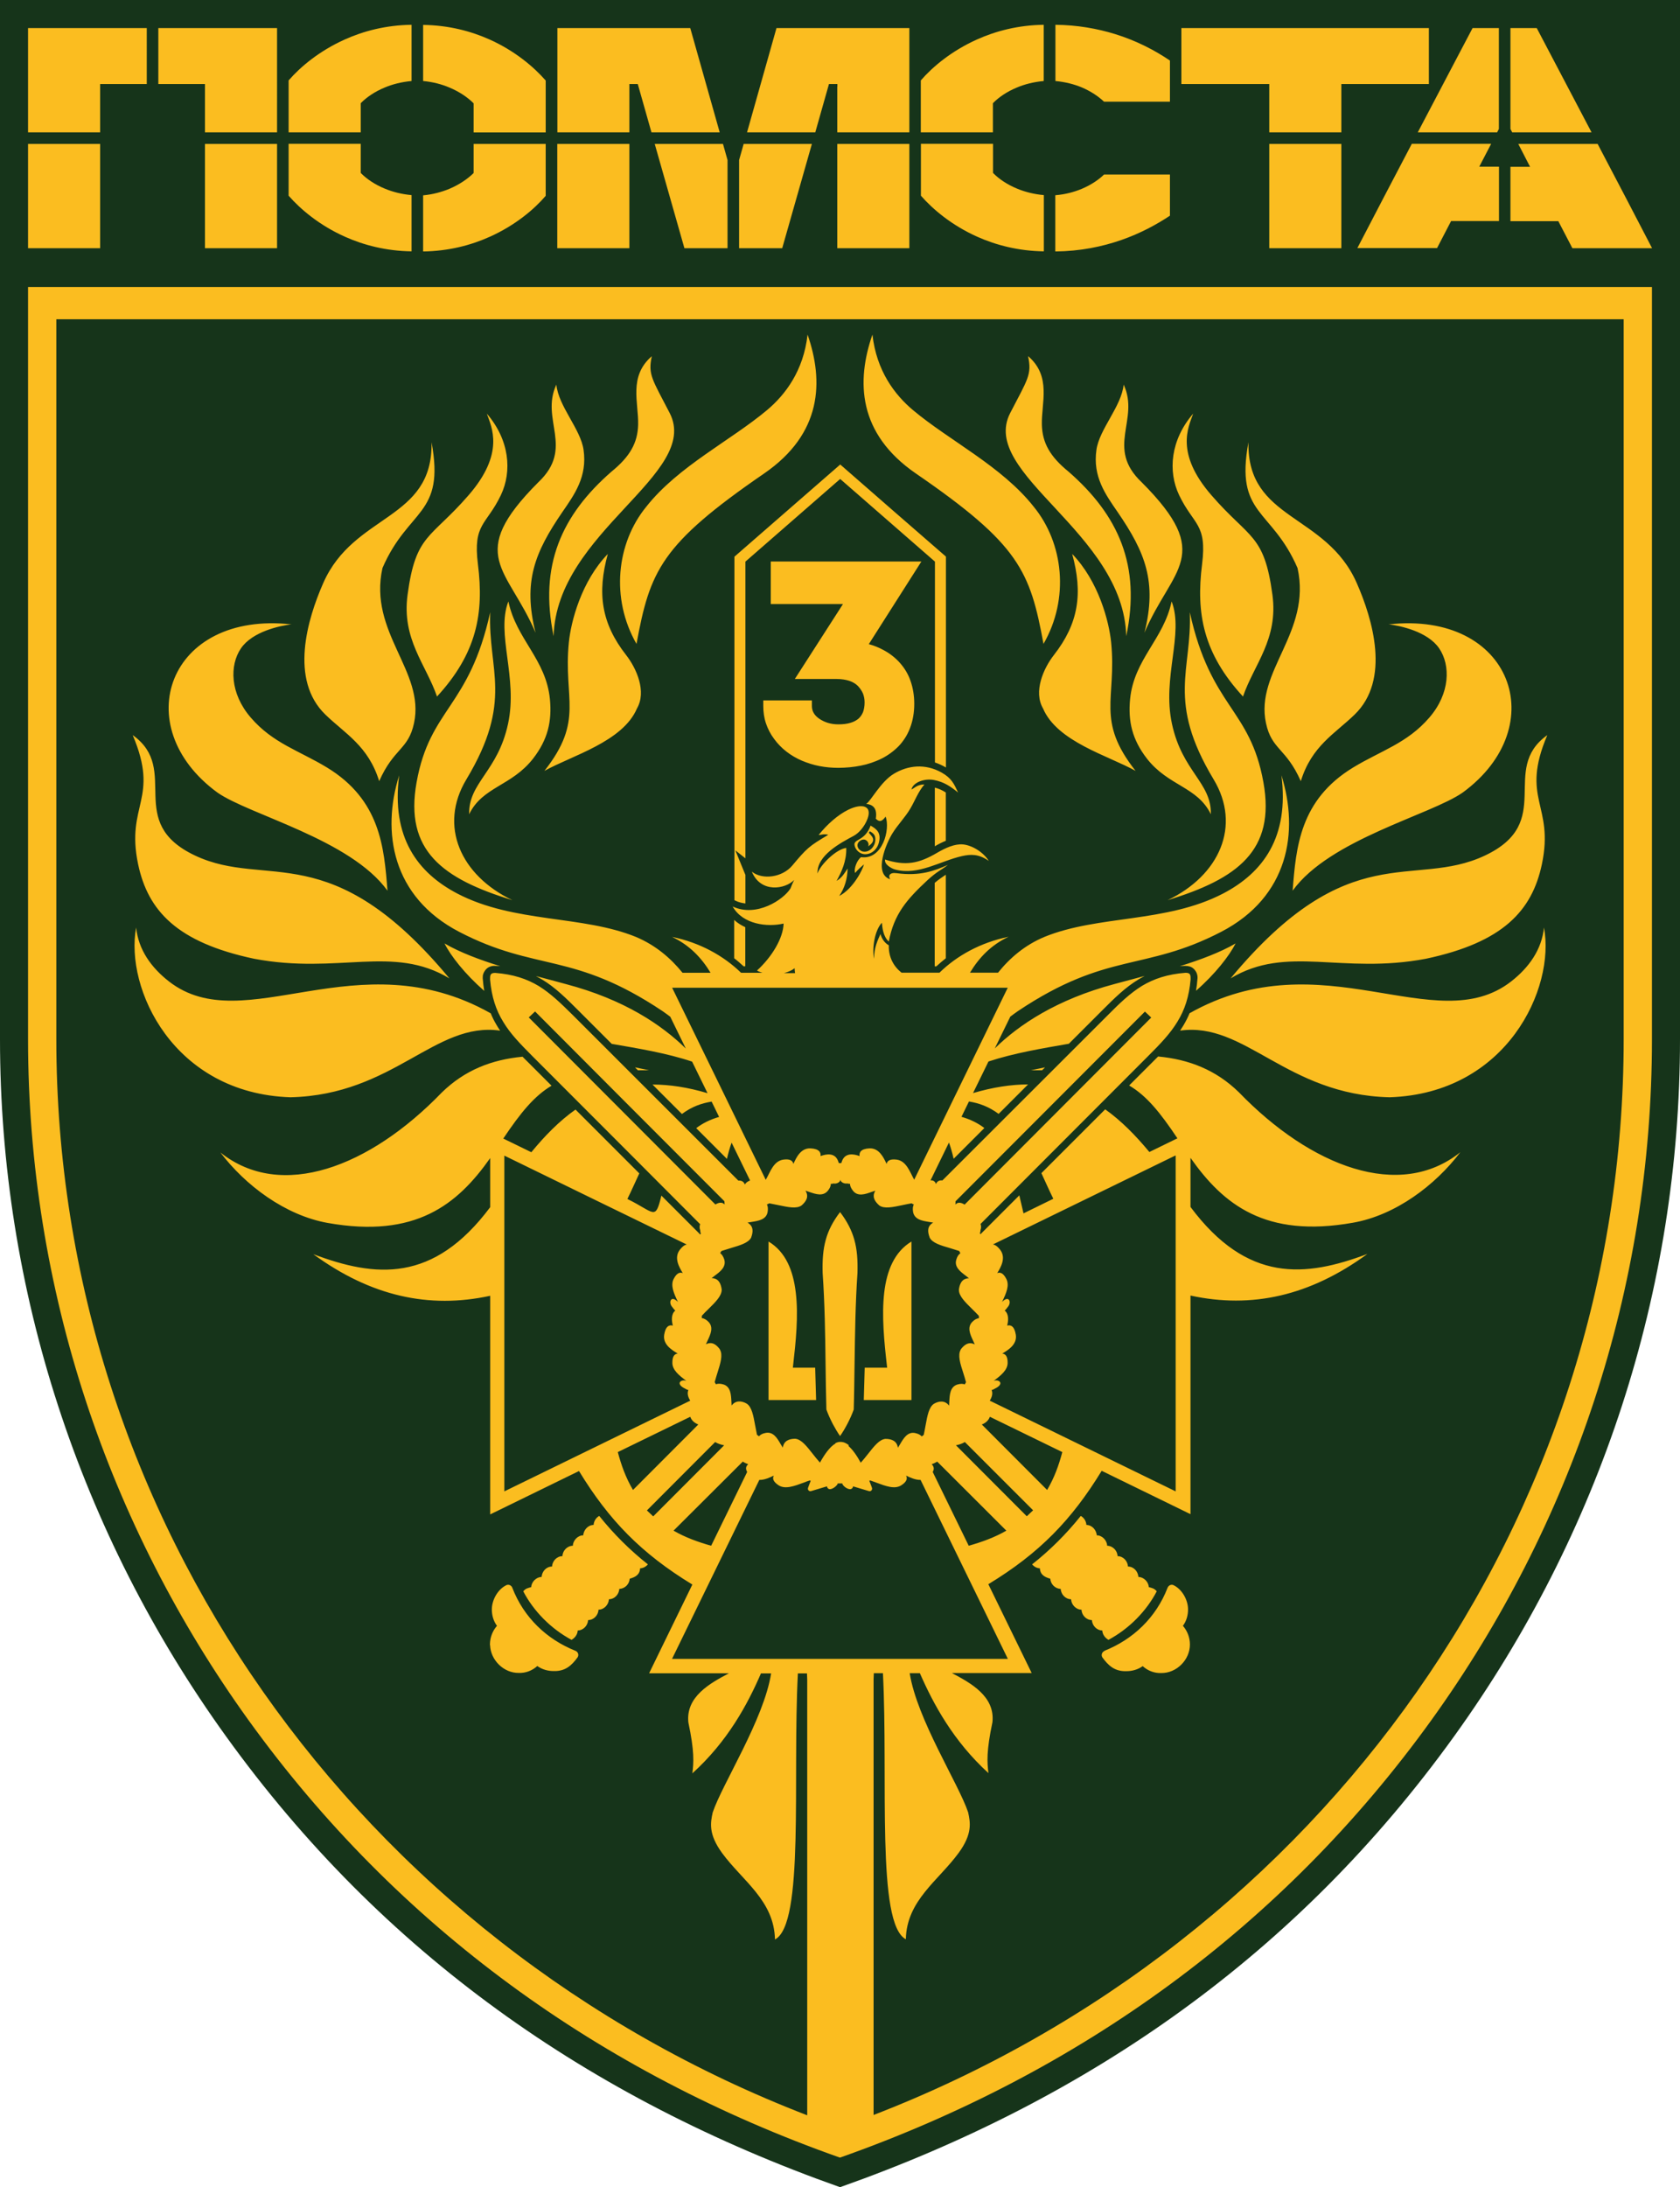
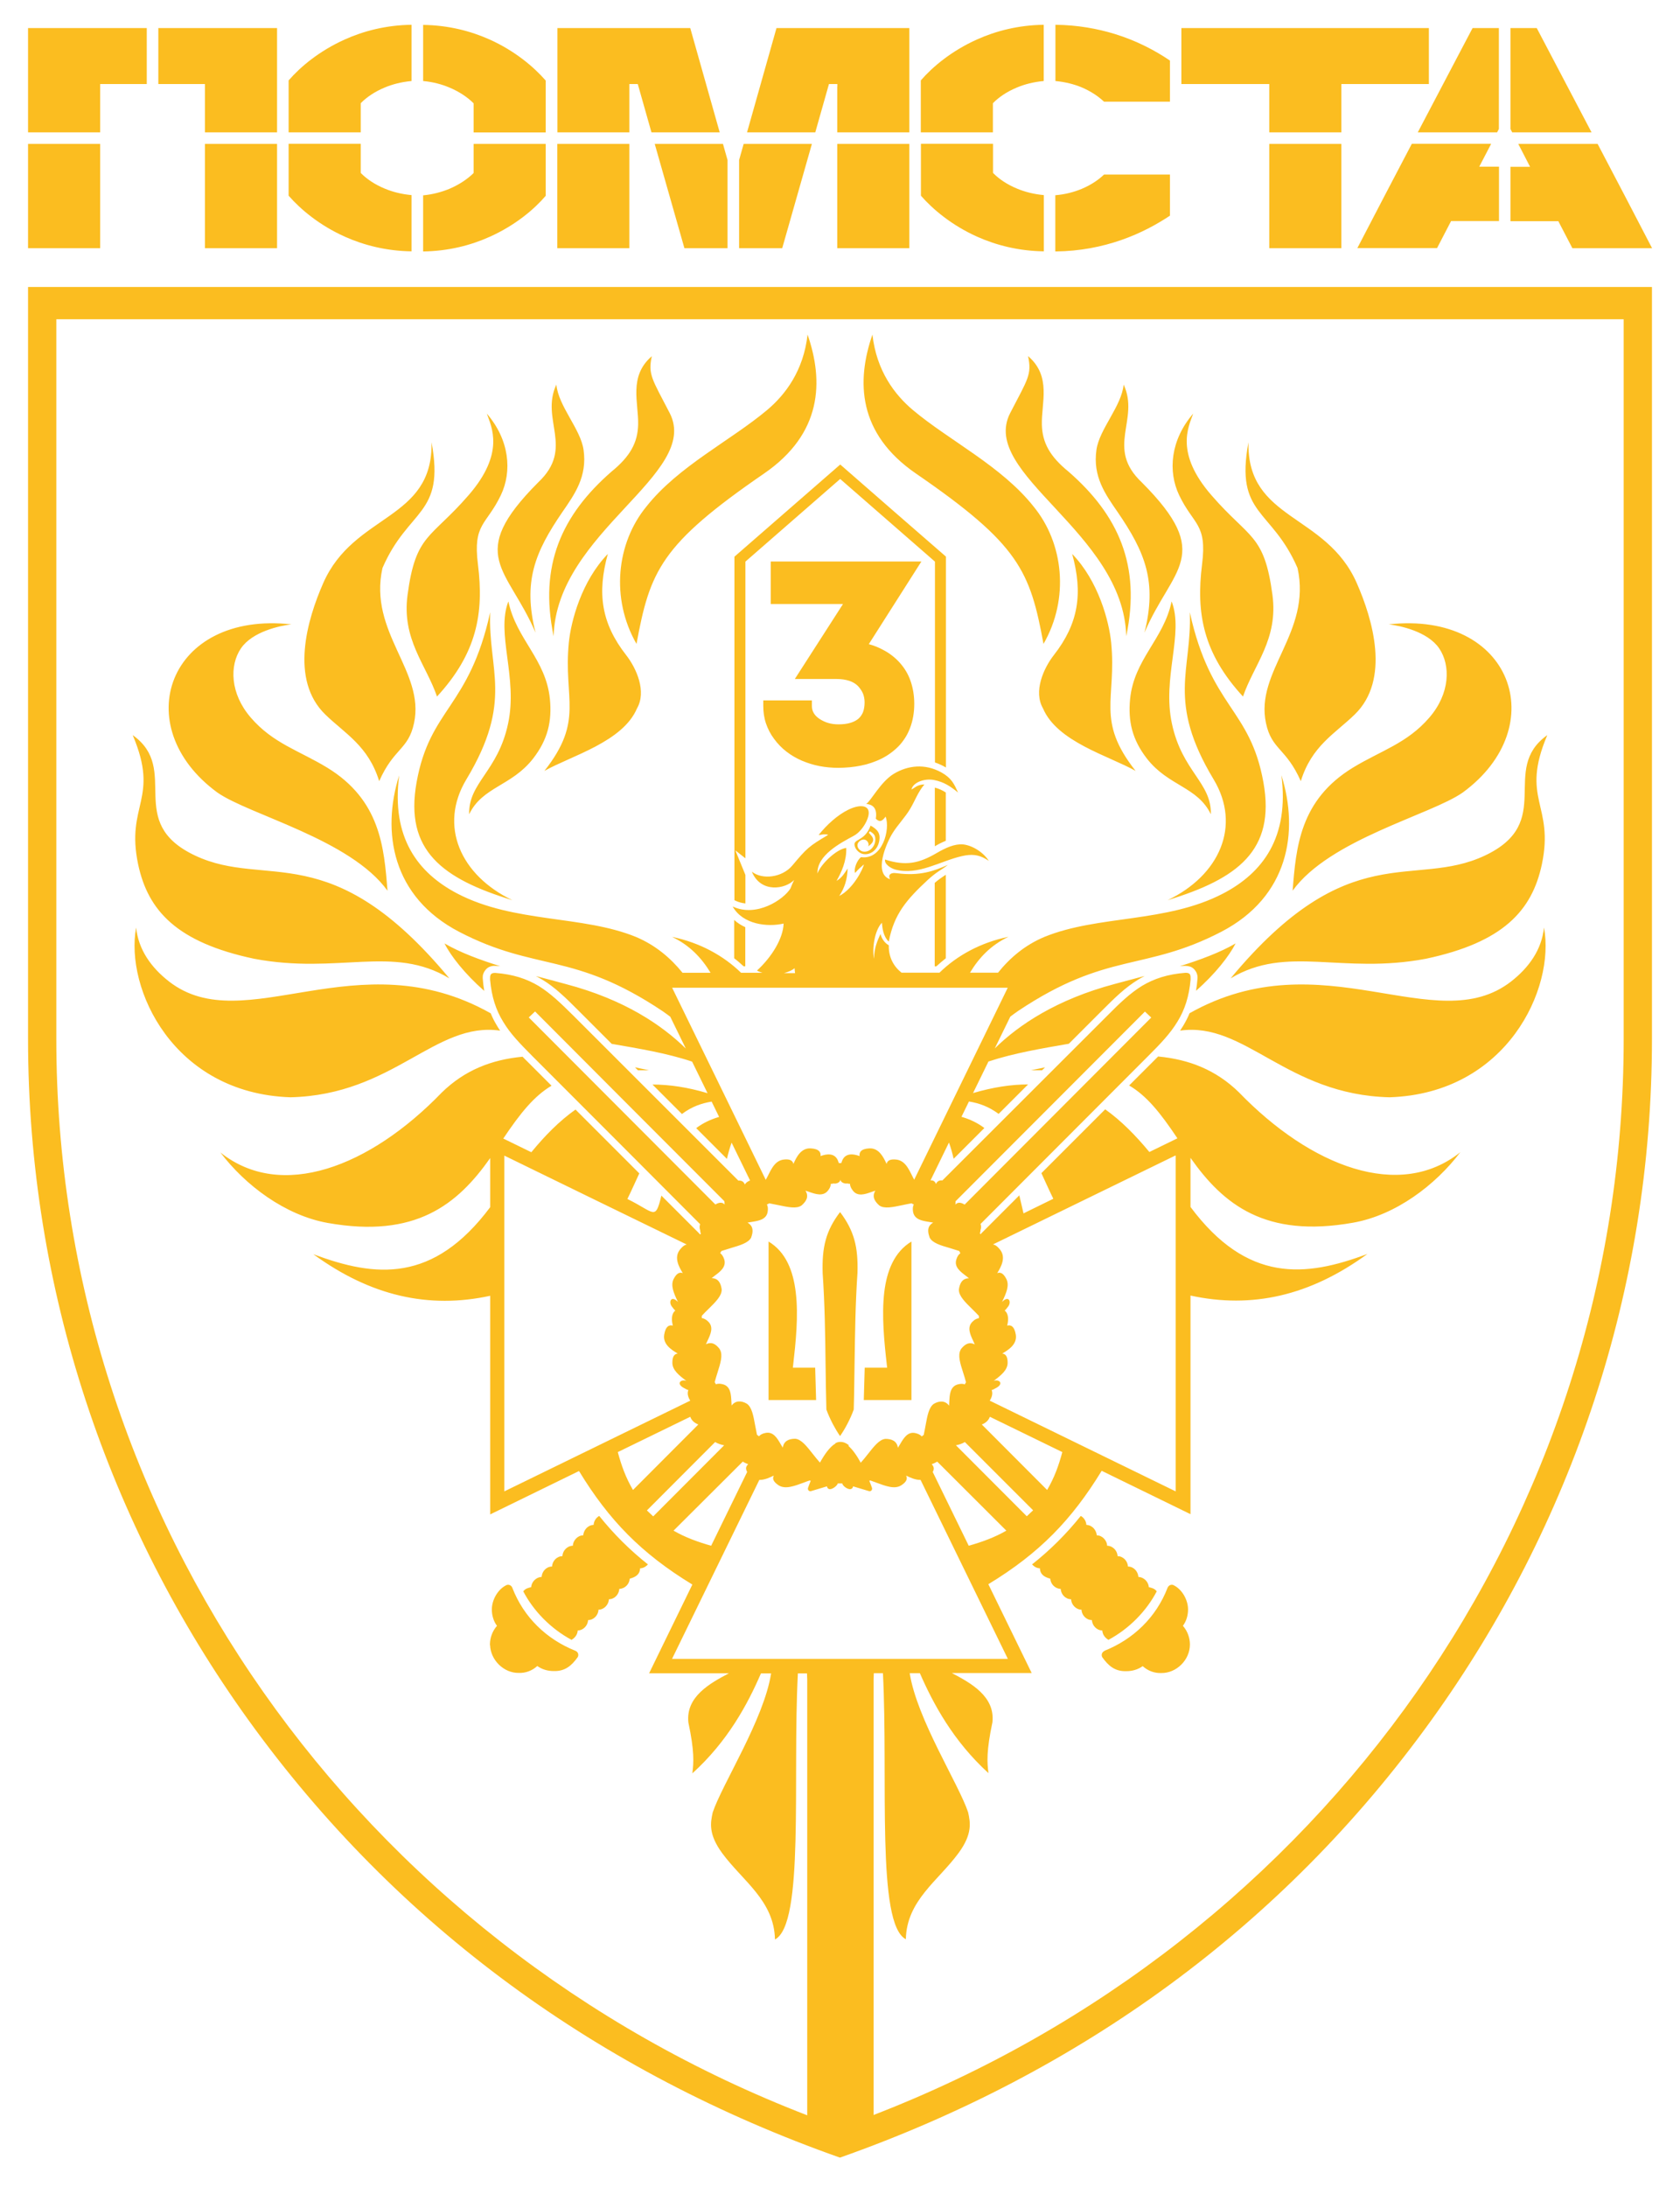
<svg xmlns="http://www.w3.org/2000/svg" id="Layer_1" data-name="Layer 1" viewBox="0 0 143.77 187.09">
  <defs>
    <style>
      .cls-1 {
        fill: #16341a;
      }

      .cls-1, .cls-2 {
        fill-rule: evenodd;
      }

      .cls-2 {
        fill: #fbbd20;
      }
    </style>
  </defs>
-   <path class="cls-1" d="M143.77,88.89c0,21.46-6.79,42.23-19.33,59.63-13.35,18.54-31.1,30.99-52.55,38.57-21.45-7.58-39.2-20.03-52.55-38.57C6.79,131.11,0,110.35,0,88.89V0h143.77v88.89h0Z" />
  <path class="cls-2" d="M71.89,122.84c.23-.33.43-.67.62-1.03.21-.4.4-.82.55-1.24.04-1.3.05-2.59.07-3.87.04-2.59.07-5.18.25-7.81.03-1.09-.03-2-.27-2.85-.23-.81-.61-1.56-1.22-2.36-.61.8-1,1.56-1.22,2.36-.24.85-.3,1.76-.27,2.85.18,2.62.22,5.21.25,7.81.02,1.29.03,2.57.07,3.87.15.42.34.83.55,1.24.19.35.39.7.62,1.03h0ZM141.37,24.55v64.34c0,21.43-6.89,41.6-18.87,58.24-12.75,17.7-30.11,30.19-50.62,37.43-20.51-7.24-37.86-19.73-50.62-37.43C9.28,130.49,2.4,110.32,2.4,88.89V24.55h138.98ZM74.69,180.94c38.47-14.84,64.26-51.07,64.26-92.05V27.31H4.82v61.58c0,40.99,25.79,77.21,64.26,92.05v-37.27l-.02-.53h-.78c-.47,9.04.58,21.44-1.96,22.76-.07-3.34-2.79-5.02-4.53-7.4-1.18-1.62-.99-2.59-.8-3.46.81-2.43,4.38-7.95,5-11.9h-.87c-1.14,2.64-2.85,5.82-5.87,8.55.12-.93.18-1.9-.34-4.35-.24-2.21,1.86-3.36,3.47-4.21h-6.83s0,0,0,0l.34-.7h0l3.36-6.89h0c-4.37-2.66-7.14-5.51-9.7-9.71l-7.6,3.71v-18.7c-5.25,1.14-10.22.03-15.14-3.56,5.32,2,10.27,2.49,15.14-4.02v-4.2c-2.81,3.99-6.4,6.88-13.9,5.55-3.65-.65-7.06-3.22-9.19-6.03,5.2,4.15,12.78,1.26,18.95-5.13,1.97-1.92,4.27-2.81,6.91-3.06.13.13.26.27.4.4l2.08,2.08c-1.48.88-2.64,2.3-4.13,4.52l2.4,1.17c1.15-1.4,2.38-2.66,3.78-3.65l5.46,5.46c-.34.73-.66,1.46-1.02,2.19,2.34,1.14,2.38,1.91,2.91-.29l3.27,3.27v.03l.04.02s.06-.05.07-.06c-.04-.09-.06-.2-.06-.3-.06-.15-.07-.37,0-.51-3.29-3.3-7.85-7.87-14.36-14.38-1.03-1.04-1.88-1.9-2.5-2.94-.61-.99-.99-2.12-1.12-3.61,0-.34-.01-.57.43-.57,1.56.12,2.71.51,3.73,1.12,1.02.63,1.9,1.48,2.94,2.51l14.15,14.14h0s0,0,0,0c.23-.02.45.05.55.33.11-.18.28-.28.45-.34l-1.58-3.24c-.16.44-.29.91-.4,1.39l-2.63-2.63c.54-.41,1.19-.74,1.96-.96l-.64-1.31c-.85.14-1.69.42-2.54,1.06l-2.52-2.52c1.44,0,3.01.23,4.71.74l-1.32-2.7c-2.18-.73-4.58-1.12-6.88-1.52l-2.88-2.88c-.49-.49-.98-.98-1.5-1.44-.52-.46-1.02-.85-1.56-1.17-.18-.11-.36-.21-.55-.31.91.24,1.78.47,2.58.69,4.96,1.31,8.18,3.48,10.25,5.51l-1.33-2.72c-.21-.16-.43-.32-.66-.48-7.66-5.12-10.8-3.35-17.4-6.78-5.76-3-6.66-8.55-5.14-13.39-.69,5.31,1.58,8.34,4.99,10.12,4.86,2.53,10.69,1.83,15.29,3.71,1.67.71,2.95,1.8,3.97,3.06h2.4c-.77-1.27-1.79-2.36-3.3-3.07,2.4.49,4.42,1.62,5.91,3.07h1.83c-.17-.05-.33-.11-.47-.19,1.28-1.17,2.24-2.76,2.28-4.02-1.39.32-3.5.08-4.36-1.46,2.04.96,4.36-.59,4.95-1.55.09-.25.2-.49.31-.72-.74.78-2.85,1.16-3.62-.71.91.72,2.6.5,3.46-.52,1.25-1.49,1.42-1.65,3.08-2.63-.35-.12-.72.04-.82.01.7-.88,1.62-1.71,2.54-2.16,1.19-.58,2.18-.36,1.55.99-.22.47-.61.98-1.08,1.24-1.13.61-3.18,1.67-3.11,3.23.23-.74,1.6-2.09,2.46-2.19.04,1.12-.42,2.09-.83,2.82.49-.3.65-.62.95-1.06-.03.93-.26,1.66-.72,2.35,1.2-.62,2.03-2.29,2.11-2.7-.28.25-.49.42-.75.73-.14-.35.18-1.13.51-1.35,1.84.25,2.51-2.39,2.1-3.47-.27.37-.5.53-.84.18.15-.96-.31-1.21-.82-1.27.38-.21,1.23-1.89,2.36-2.57,1.21-.73,2.67-.89,4.07-.12.88.49,1.09.99,1.43,1.72-.65-.52-1.19-.9-2.06-1.07-.8-.16-1.8.2-1.93.81.25-.11.5-.43,1.11-.43-.55.64-.8,1.38-1.21,2.07-.45.76-1.06,1.36-1.52,2.1-.52.83-1.67,3.47-.2,3.94-.18-.27-.08-.61.55-.52,2,.27,3.23-.2,4.39-.71-.65.5-.9.54-1.74,1.3-1.79,1.67-2.87,2.9-3.32,5.26-.49-.45-.55-1.19-.59-1.61-.6.62-.86,2.15-.67,3.08,0-.96.32-1.6.55-2.12.09.35.31.74.71.97-.02,1.03.42,1.81,1.09,2.34h3.25c1.48-1.45,3.51-2.58,5.91-3.07-1.51.71-2.53,1.79-3.3,3.07h2.4c1.02-1.27,2.3-2.36,3.97-3.06,4.61-1.88,10.43-1.18,15.29-3.71,3.41-1.78,5.67-4.81,4.99-10.12,1.52,4.84.62,10.39-5.14,13.39-6.61,3.43-9.74,1.66-17.4,6.78-.23.16-.45.32-.66.48l-1.33,2.72c2.07-2.03,5.3-4.19,10.25-5.51.8-.22,1.67-.44,2.58-.69-.19.1-.37.2-.55.31-.54.33-1.04.71-1.56,1.17-.52.46-1.01.95-1.5,1.44l-2.88,2.88c-2.3.4-4.7.8-6.88,1.52l-1.32,2.7c1.7-.5,3.27-.74,4.71-.74l-2.52,2.52c-.85-.63-1.68-.92-2.54-1.06l-.64,1.31c.77.22,1.42.55,1.96.96l-2.63,2.63c-.11-.48-.24-.95-.4-1.39l-1.58,3.24c.07-.01.36-.03.47.31.05-.13.18-.34.53-.31h.02s14.15-14.13,14.15-14.13c1.03-1.04,1.91-1.88,2.93-2.51,1.02-.61,2.18-1,3.73-1.12.44,0,.43.22.43.56-.13,1.49-.51,2.62-1.12,3.61-.62,1.03-1.46,1.9-2.5,2.94-6.5,6.51-11.07,11.08-14.36,14.38.07.15.06.37,0,.51,0,.1-.02.21-.06.3l.09.05h.02v-.04l3.27-3.27c.12.51.24,1.03.36,1.54l2.55-1.25c-.36-.73-.68-1.46-1.02-2.19l5.46-5.46c1.39.99,2.62,2.25,3.78,3.65l2.4-1.17c-1.49-2.23-2.65-3.65-4.13-4.52l2.08-2.08c.13-.13.27-.27.4-.4,2.64.25,4.94,1.14,6.91,3.06,6.17,6.38,13.76,9.28,18.95,5.13-2.13,2.81-5.53,5.39-9.19,6.03-7.5,1.33-11.09-1.56-13.9-5.55v4.2c4.86,6.51,9.82,6.02,15.14,4.02-4.92,3.59-9.89,4.7-15.14,3.56v18.7s-7.6-3.71-7.6-3.71h0c-2.57,4.2-5.33,7.05-9.7,9.7l3.71,7.6h-6.83c1.61.85,3.71,1.99,3.47,4.21-.52,2.45-.46,3.42-.34,4.35-3.01-2.74-4.72-5.92-5.87-8.55h-.87c.62,3.94,4.19,9.47,5,11.9.19.87.38,1.84-.8,3.46-1.74,2.39-4.46,4.07-4.53,7.4-2.54-1.32-1.5-13.72-1.96-22.76h-.78l-.02.53v37.26h0ZM8.79,7.19h3.77V2.4H2.4v8.92h6.17v-4.13h.22ZM13.55,7.19h3.99v4.13h6.17V2.4h-10.16v4.79h0ZM133.42,19.04l1.14,2.19h6.82l-2.27-4.36-2.39-4.56h-6.79l1.01,1.96h-1.68v4.65h4.1l.06.12h0ZM128.27,14.26h-1.68l1.02-1.96h-6.79l-2.39,4.56-2.27,4.36h6.82l1.2-2.31h4.1v-4.65h0ZM124.83,4.66l-3.5,6.66h6.79l.15-.29V2.4h-2.25l-1.19,2.26h0ZM131.51,2.4h-2.25v8.63l.15.29h6.79l-4.69-8.92h0ZM17.54,12.31v8.92h6.17v-8.92h-6.17ZM2.4,12.31v8.92h6.17v-8.92H2.4ZM114.79,11.32v-4.13h7.49V2.4h-21.18v4.79h7.52v4.13h6.17ZM114.79,21.23v-8.92h-6.17v8.92h6.17ZM53.86,11.32v-4.13h.72l1.17,4.13h5.84l-2.52-8.92h-11.37v8.92h6.17ZM53.86,21.23v-8.92h-6.17v8.92h6.17ZM62.26,13.69l-.39-1.38h-5.84l2.54,8.92h3.69v-7.54h0ZM71.65,21.23h6.17v-8.92h-6.17v8.92h0ZM71.65,7.41v3.91h6.17V2.4h-11.37l-2.52,8.92h5.84l1.17-4.13h.72v.22h0ZM66.94,21.23l2.54-8.92h-5.84l-.39,1.38v7.54h3.69ZM30.87,11.32v-2.49l.06-.06c.42-.42,1.1-.92,2.01-1.29.64-.27,1.41-.47,2.28-.55V2.12c-2.18.03-4.1.53-5.72,1.26-2.16.97-3.79,2.33-4.8,3.5v4.44h6.17ZM24.7,16.74c1.02,1.17,2.65,2.54,4.82,3.51,1.61.72,3.53,1.22,5.7,1.25v-4.81c-.87-.08-1.63-.28-2.28-.55-.91-.37-1.59-.87-2.01-1.29l-.06-.06v-2.49h-6.17v4.44h0ZM36.21,21.51c2.18-.03,4.09-.53,5.71-1.26,2.16-.97,3.78-2.33,4.78-3.5v-4.44h-6.17v2.49l-.07.07c-.44.42-1.12.91-2.02,1.29-.64.26-1.38.47-2.23.55v4.81h0ZM36.21,6.93c.85.08,1.59.28,2.23.55.9.37,1.59.87,2.02,1.29l.07.07v2.49h6.17v-4.44c-1.02-1.17-2.64-2.54-4.8-3.51-1.61-.72-3.51-1.22-5.69-1.25v4.81h0ZM84.97,11.32v-2.49l.06-.06c.42-.42,1.1-.92,2.01-1.29.64-.27,1.41-.47,2.28-.55V2.12c-2.18.03-4.1.53-5.72,1.26-2.16.97-3.79,2.33-4.8,3.5v4.44h6.17ZM78.81,16.74c1.02,1.17,2.65,2.54,4.82,3.51,1.61.72,3.53,1.22,5.7,1.25v-4.81c-.87-.08-1.63-.28-2.28-.55-.91-.37-1.59-.87-2.01-1.29l-.06-.06v-2.49h-6.17v4.44h0ZM90.31,21.51c2.13-.02,4.01-.41,5.65-.98,1.64-.57,3.03-1.33,4.16-2.08v-3.52h-5.64c-.42.41-1.06.87-1.92,1.23-.63.26-1.38.47-2.25.54v4.81h0ZM90.31,6.93c.87.08,1.62.28,2.25.54.85.36,1.49.82,1.92,1.23h5.64v-3.52c-1.25-.85-2.83-1.69-4.71-2.27-1.5-.46-3.2-.77-5.09-.79v4.81h0ZM72.59,123.67c.39.33.76.88,1.07,1.45.22-.24.42-.5.62-.75.52-.66.98-1.25,1.5-1.29.54,0,.98.19,1.06.76l.19-.31c.29-.49.63-1.08,1.28-.95.28.06.46.16.57.29.05-.04.12-.09.17-.13.06-.27.11-.55.16-.82.15-.82.28-1.55.71-1.84.46-.27.97-.29,1.3.16l.02-.36c.03-.57.06-1.25.69-1.45.27-.08.48-.07.64-.01.02-.06.05-.12.1-.18-.07-.28-.16-.55-.24-.81-.26-.8-.48-1.51-.22-1.97v-.02c.5-.68.93-.58,1.21-.44l-.15-.33c-.24-.51-.53-1.13-.06-1.6.2-.21.39-.29.56-.31,0-.03,0-.05,0-.08,0-.04,0-.08,0-.12-.19-.21-.4-.41-.59-.6-.59-.58-1.12-1.1-1.12-1.62v-.04c.12-.84.54-.95.86-.96l-.28-.22c-.45-.34-1-.75-.8-1.38.08-.28.21-.45.35-.54-.02-.02-.03-.04-.04-.07l-.06-.12c-.27-.09-.54-.17-.8-.25-.8-.23-1.51-.44-1.74-.91v-.02c-.3-.8.04-1.09.31-1.25l-.37-.06c-.55-.09-1.22-.19-1.35-.84-.05-.29-.02-.5.06-.65-.07-.03-.13-.06-.19-.1-.27.05-.54.1-.8.16-.82.17-1.54.33-1.97.02l-.02-.02c-.62-.56-.47-.98-.31-1.24l-.33.11c-.53.19-1.18.42-1.59-.11-.18-.23-.25-.42-.25-.59-.07,0-.16,0-.22-.03-.22.05-.58-.08-.6-.32-.02.24-.37.38-.6.32-.06.03-.16.04-.22.03,0,.17-.07.37-.25.59-.42.52-1.06.29-1.59.11l-.33-.11c.31.5.08.9-.33,1.26-.43.31-1.15.15-1.97-.02-.26-.05-.53-.11-.8-.16-.06.04-.13.07-.2.1.08.15.11.36.06.65-.12.65-.79.75-1.35.84l-.37.06c.27.16.61.46.32,1.25v.02c-.24.47-.95.67-1.75.91-.26.08-.53.16-.8.25-.03.06-.07.12-.11.18.14.1.26.27.35.54.19.64-.35,1.05-.8,1.38l-.28.22c.32.01.74.12.86.96v.04c0,.52-.52,1.04-1.11,1.62-.2.19-.4.39-.59.6,0,.04,0,.08,0,.12,0,.03,0,.05,0,.08.17.02.36.11.56.31.47.47.18,1.09-.06,1.6l-.15.33c.28-.14.71-.24,1.2.44v.02c.27.46.04,1.17-.21,1.97-.08.26-.17.54-.24.81.04.06.08.12.1.18.16-.06.36-.07.64.01.63.19.66.88.69,1.45l.02.36c.33-.45.84-.43,1.3-.16.43.29.56,1.02.71,1.84.05.27.1.54.16.82.05.04.12.08.17.13.11-.13.29-.24.57-.29.65-.13,1,.46,1.28.95l.19.31c.08-.57.52-.76,1.06-.76.52.04.98.63,1.5,1.29.2.25.4.51.62.75.38-.69.84-1.35,1.32-1.63v-.03c.15-.08.3-.12.45-.11.24,0,.48.1.7.28v.04h0ZM71.89,39.72c3.02,2.63,6.03,5.27,9.06,7.89v18.04c-.31-.18-.61-.32-.94-.43v-17.18l-8.11-7.07-8.11,7.07v25.38l-.86-.68.86,2.1v2.44c-.28-.03-.57-.1-.84-.23l-.1-.05v-29.38l9.06-7.89h0ZM80.94,67.8v4.12c-.32.13-.64.29-.94.47v-5.02c.34.09.65.23.94.42h0ZM80.94,74.83v7.14c-.28.22-.55.45-.81.69h-.14v-7.14c.34-.29.57-.44.79-.59l.15-.1h0ZM62.83,81.96v-3.27c.28.26.6.46.95.62v3.35h-.14c-.26-.24-.52-.47-.81-.69h0ZM69.48,59.91v.47c0,.23.05.43.15.6.1.18.26.35.48.5.24.16.49.28.76.36.27.08.56.12.88.12.4,0,.74-.04,1.03-.13.27-.08.5-.2.68-.35.17-.15.3-.34.39-.55.09-.24.14-.52.14-.85,0-.28-.05-.53-.14-.76-.1-.23-.25-.45-.44-.65-.19-.19-.43-.33-.72-.43-.31-.1-.67-.16-1.09-.16h-3.58l4.12-6.41h-6.18v-3.64h12.89l-4.5,7.07c.44.12.84.28,1.21.48.56.29,1.05.67,1.45,1.12.41.46.72.98.92,1.57.2.58.31,1.23.31,1.93,0,.38-.03.74-.09,1.08-.06.35-.15.68-.27.99-.12.31-.26.6-.43.86-.17.26-.36.51-.57.72-.21.21-.43.4-.68.58-.25.18-.51.34-.78.47-.28.14-.56.25-.85.35-.29.1-.59.18-.9.24-.3.06-.61.11-.94.14-.33.03-.66.05-.98.05-.56,0-1.1-.05-1.62-.15-.52-.1-1.02-.26-1.5-.46-.49-.21-.93-.47-1.33-.78-.4-.31-.75-.67-1.05-1.08-.31-.41-.54-.86-.7-1.33-.16-.47-.23-.97-.23-1.5v-.47h4.17ZM78.23,100.92l8.01-16.43h-28.72c2.67,5.48,5.35,10.95,8.01,16.43.38-.64.65-1.61,1.52-1.73.59-.08.79.12.85.37.25-.57.64-1.37,1.47-1.33.75.04.89.36.85.66.56-.21,1.22-.27,1.49.39.03.07.05.14.07.21h.22c.02-.07.04-.14.07-.21.27-.66.94-.6,1.49-.39-.04-.3.09-.62.84-.66.82-.04,1.21.76,1.47,1.33.06-.25.26-.44.85-.37.86.11,1.15,1.08,1.52,1.73h0ZM100.59,98.84c-5.21,2.54-10.42,5.08-15.62,7.61.18.02.39.15.64.48h0c.49.67.05,1.45-.27,1.97.24-.09.51-.03.78.5.28.55,0,1.21-.37,1.97.59-.61.82,0,.53.38l-.18.23s-.08.09-.12.12c.37.31.32.87.21,1.29.29-.08.62.03.74.78.13.82-.63,1.3-1.16,1.61.26.03.47.21.46.81-.01.6-.55,1.05-1.2,1.53.44-.18.99.24.11.66-.07.05-.2.11-.28.12.13.31.01.64-.16.91l15.91,7.76c0-9.58,0-19.15,0-28.72h0ZM100.98,88.16c5.58-.8,9.09,5.49,17.94,5.7,10.04-.33,14.19-9.33,13.21-14.52-.19,1.89-1.29,3.43-2.82,4.62-6.47,5.02-16.13-3.69-27.51,2.71-.15.37-.33.71-.53,1.05-.09.15-.18.29-.28.44h0ZM102.34,84.76c1.67-1.46,2.86-3,3.4-4.06-1.32.77-3.02,1.4-4.78,1.95.16-.02.32-.03.45-.03.15,0,.29.02.43.06.15.05.28.14.4.28.08.1.15.21.19.34.04.12.06.25.05.38-.03.38-.07.74-.13,1.08h0ZM42.82,82.65c-1.77-.55-3.46-1.18-4.78-1.95.53,1.06,1.73,2.6,3.4,4.06-.06-.34-.1-.7-.13-1.08,0-.14,0-.26.05-.38.04-.12.11-.24.19-.34.12-.14.25-.23.4-.28.14-.05.28-.07.43-.06.13,0,.29.01.45.03h0ZM41.98,86.67c-11.38-6.4-21.05,2.3-27.51-2.71-1.53-1.19-2.63-2.73-2.82-4.62-.97,5.2,3.17,14.19,13.21,14.52,8.84-.21,12.36-6.5,17.94-5.7-.1-.14-.19-.29-.28-.44-.2-.33-.38-.68-.53-1.05h0ZM54.59,91.55c.31,0,.63,0,.96,0-.41-.08-.81-.17-1.21-.25l.24.24h0ZM89.18,91.55c-.31,0-.63,0-.96,0,.41-.08.81-.17,1.21-.25l-.24.24h0ZM37.4,59.59c-.93-2.74-3.04-4.9-2.52-8.72.7-5.22,1.97-4.76,5.22-8.51,3.13-3.6,1.97-5.83,1.56-6.98,1.94,2.25,2.18,4.93,1.2,6.98-1.23,2.57-2.4,2.41-1.96,5.91.53,4.2-.1,7.62-3.51,11.32h0ZM47.61,32.9c-1.4,3.01,1.59,5.4-1.55,8.36-6.27,6.28-2.59,7.31-.23,12.86-1.09-4.36-.07-6.87,2.31-10.34,1.02-1.48,2.13-3.01,1.8-5.3-.25-1.78-2.15-3.72-2.33-5.59h0ZM55.78,30.47c-2.01,1.73-1.12,3.99-1.17,5.86-.04,1.55-.7,2.73-2.29,4.02-4.25,3.71-6.21,8.02-4.94,14.07.22-8.91,12.62-13.87,9.93-19.09-1.5-2.9-1.87-3.29-1.53-4.86h0ZM69.11,28.62c1.38,3.98,1.27,8.46-3.73,11.89-8.84,6.07-9.76,8.33-10.91,14.57-2.23-3.89-1.71-8.63.84-11.74,2.72-3.45,7.22-5.65,10.33-8.26,1.56-1.31,3.12-3.35,3.47-6.46h0ZM52.02,47.38c-2.26,2.33-3.16,5.77-3.34,7.58-.48,4.85,1.34,6.63-2.09,10.98,2.33-1.3,6.71-2.49,7.92-5.34.84-1.45-.04-3.43-.93-4.57-2.11-2.7-2.5-5.27-1.56-8.66h0ZM43.5,51.46c-1.06,2.75.83,6.49-.02,10.44-.87,4.1-3.4,5.04-3.33,7.75,1.14-2.36,3.63-2.4,5.47-4.76,1.27-1.64,1.62-3.2,1.44-5.09-.34-3.42-2.87-5.11-3.55-8.34h0ZM41.95,52.37c-.2,4.97,2.02,7.55-2.04,14.3-2.39,3.97-.5,8.21,3.94,10.33-5.98-1.83-9.25-4.24-8.2-10.08,1.14-6.36,4.5-6.36,6.3-14.55h0ZM36.93,37.84c.13,6.7-6.64,6.05-9.27,12.04-1.36,3.09-2.9,8.27.19,11.25,1.68,1.63,3.67,2.67,4.6,5.69,1.26-2.85,2.49-2.67,2.98-4.96.96-4.45-3.92-7.76-2.7-13.27,2.22-5.13,5.37-4.47,4.2-10.76h0ZM24.96,53.41c-10.57-1.18-14.08,8.73-6.36,14.38,2.74,1.92,11.39,4,14.56,8.4-.29-3.72-.62-7.77-5.18-10.54-2.37-1.44-4.63-2.07-6.52-4.27-1.78-2.06-1.83-4.47-.84-5.92.98-1.44,3.33-1.94,4.35-2.06h0ZM11.36,62.89c2.33,5.49-.62,5.91.46,11.04.84,3.97,3.32,6.68,9.92,8.08,7.24,1.37,11.88-1.23,16.72,1.68-10.16-12.23-15.62-7.62-21.75-10.5-6.09-2.86-1.22-7.35-5.34-10.3h0ZM67.09,83.24c.38-.1.71-.25.91-.42,0,.14.02.28.04.42h-.95ZM74.45,71.11c.37.22.46.37.46.71,0,.57-.52,1.18-1.14,1-.45-.2-.49-.63-.23-.85.53-.44.92.16.75.43.81-.54.28-.89.06-1.17l.09-.12h0ZM74.5,70.63c-.49,1.34-1.47,1.11-1.37,1.67.07.42.49.77.89.77.57.01,1.07-.42,1.21-1.07.17-.77-.2-1.08-.73-1.38h0ZM75.74,73.53c-.07.4.51.75.87.85,1.97.53,3.85-.73,5.71-1.15.77-.17,1.43-.19,2.3.41-.51-.8-1.48-1.34-2.21-1.41-.71-.06-1.48.29-2.22.72-1.56.92-2.7,1.14-4.46.57h0ZM106.37,59.59c.93-2.74,3.04-4.9,2.52-8.72-.7-5.22-1.97-4.76-5.22-8.51-3.13-3.6-1.97-5.83-1.56-6.98-1.94,2.25-2.18,4.93-1.2,6.98,1.23,2.57,2.4,2.41,1.96,5.91-.53,4.2.1,7.62,3.51,11.32h0ZM96.16,32.9c1.4,3.01-1.59,5.4,1.55,8.36,6.27,6.28,2.59,7.31.23,12.86,1.09-4.36.07-6.87-2.31-10.34-1.02-1.48-2.13-3.01-1.8-5.3.25-1.78,2.15-3.72,2.33-5.59h0ZM87.99,30.47c2.01,1.73,1.12,3.99,1.17,5.86.04,1.55.7,2.73,2.29,4.02,4.25,3.71,6.21,8.02,4.93,14.07-.22-8.91-12.62-13.87-9.93-19.09,1.5-2.9,1.87-3.29,1.53-4.86h0ZM74.66,28.62c-1.38,3.98-1.27,8.46,3.73,11.89,8.84,6.07,9.76,8.33,10.91,14.57,2.24-3.89,1.71-8.63-.84-11.74-2.72-3.45-7.22-5.65-10.33-8.26-1.56-1.31-3.12-3.35-3.47-6.46h0ZM91.75,47.38c2.26,2.33,3.16,5.77,3.34,7.58.48,4.85-1.34,6.63,2.09,10.98-2.33-1.3-6.71-2.49-7.92-5.34-.84-1.45.04-3.43.93-4.57,2.11-2.7,2.5-5.27,1.56-8.66h0ZM100.27,51.46c1.06,2.75-.83,6.49.02,10.44.87,4.1,3.4,5.04,3.33,7.75-1.14-2.36-3.63-2.4-5.47-4.76-1.27-1.64-1.62-3.2-1.44-5.09.34-3.42,2.87-5.11,3.55-8.34h0ZM101.82,52.37c.2,4.97-2.02,7.55,2.04,14.3,2.39,3.97.5,8.21-3.94,10.33,5.98-1.83,9.25-4.24,8.2-10.08-1.14-6.36-4.5-6.36-6.3-14.55h0ZM106.84,37.84c-.13,6.7,6.64,6.05,9.27,12.04,1.36,3.09,2.9,8.27-.19,11.25-1.68,1.63-3.67,2.67-4.6,5.69-1.26-2.85-2.49-2.67-2.98-4.96-.96-4.45,3.92-7.76,2.7-13.27-2.22-5.13-5.37-4.47-4.2-10.76h0ZM118.82,53.41c10.57-1.18,14.08,8.73,6.36,14.38-2.74,1.92-11.39,4-14.56,8.4.29-3.72.62-7.77,5.18-10.54,2.37-1.44,4.63-2.07,6.52-4.27,1.78-2.06,1.83-4.47.84-5.92-.98-1.44-3.33-1.94-4.35-2.06h0ZM132.41,62.89c-2.33,5.49.62,5.91-.46,11.04-.84,3.97-3.32,6.68-9.92,8.08-7.24,1.37-11.88-1.23-16.72,1.68,10.16-12.23,15.62-7.62,21.75-10.5,6.09-2.86,1.23-7.35,5.34-10.3h0ZM41.93,140.74v-.12c.01-.55.21-1.1.6-1.55-.3-.4-.44-.9-.44-1.4,0-.81.51-1.74,1.27-2.09.19-.07.41.04.48.23.98,2.55,2.95,4.42,5.41,5.4.22.1.3.33.19.54-.52.72-1.07,1.22-2.06,1.19-.49,0-.98-.13-1.4-.43-.45.41-1.02.61-1.58.59-1.29.02-2.42-1.1-2.46-2.38h0ZM62,102.76c-5.41-5.41-10.81-10.82-16.21-16.24l-.54.51,15.97,16c.4-.24.64-.16.79,0,0-.09-.01-.18-.02-.28h0ZM81.77,102.76h0c0,.1,0,.19-.01.28.15-.17.39-.25.79,0l15.97-16-.54-.51-16.21,16.23h0ZM63.57,125.02c-1.97,1.97-3.95,3.94-5.93,5.91,1,.58,2.11.98,3.22,1.29l3.08-6.31h0c-.05-.09-.08-.17-.09-.25-.02-.18.06-.31.18-.41h0c-.15-.06-.32-.13-.47-.23h0ZM61.97,123.63c-.29-.06-.56-.15-.77-.28h0s-5.84,5.85-5.84,5.85l.54.51,6.07-6.08h0ZM59.76,121.85c-.3-.12-.56-.31-.69-.66h0s-6.2,3.02-6.2,3.02c.3,1.12.67,2.17,1.3,3.24,1.86-1.87,3.73-3.74,5.59-5.6h0ZM80.2,125.02h0s5.92,5.91,5.92,5.91c-1,.58-2.11.98-3.22,1.29l-3.08-6.31h0c.06-.1.08-.19.09-.27,0-.16-.07-.29-.18-.39h0s0,0,0,0c.15-.05.32-.13.47-.22h0ZM81.8,123.63c.3-.06.56-.15.77-.28h0s0,0,0,0l5.84,5.84-.54.51c-2.03-2.03-4.05-4.06-6.07-6.08h0ZM84.02,121.85c.3-.12.56-.31.69-.66h0s0,0,0,0l6.2,3.02h0s0,0,0,0c-.3,1.12-.67,2.17-1.3,3.24-1.86-1.87-3.73-3.73-5.59-5.6h0ZM55.45,133.81c-.16.19-.41.34-.67.34-.03.56-.42.76-.89.89-.03.47-.42.86-.89.87-.03.47-.4.88-.89.89-.02.46-.42.89-.89.89-.02.47-.41.89-.89.89-.03.47-.41.88-.89.89-.02.34-.23.63-.53.8-1.77-.95-3.25-2.46-4.13-4.15.2-.25.39-.28.68-.36.02-.45.43-.86.89-.87.03-.47.4-.89.89-.89.03-.47.4-.88.89-.89.02-.47.41-.88.89-.89.02-.45.42-.89.89-.89.04-.46.4-.88.89-.89.02-.33.21-.62.48-.77,1.24,1.55,2.63,2.93,4.16,4.14h0ZM88.32,133.81c.16.19.41.34.67.34.03.56.42.76.89.89.03.47.42.86.89.87.03.47.4.88.89.89.02.46.42.89.89.89.02.47.41.89.89.89.03.47.41.88.89.89.02.34.23.63.53.8,1.77-.95,3.25-2.46,4.13-4.15-.2-.25-.39-.28-.68-.36-.02-.45-.43-.86-.89-.87-.03-.47-.4-.89-.89-.89-.03-.47-.4-.88-.89-.89-.02-.47-.41-.88-.89-.89-.02-.45-.42-.89-.89-.89-.04-.46-.4-.88-.89-.89-.02-.33-.21-.62-.48-.77-1.24,1.55-2.63,2.93-4.16,4.14h0ZM94.52,141.22c-.22.1-.3.33-.19.54.52.72,1.07,1.22,2.06,1.19.49,0,.98-.13,1.4-.43.45.41,1.02.61,1.58.59,1.32.02,2.46-1.13,2.46-2.44,0-.57-.2-1.14-.6-1.6.3-.4.44-.9.44-1.4,0-.81-.51-1.74-1.27-2.09-.19-.07-.4.04-.48.23-.98,2.55-2.95,4.42-5.41,5.4h0ZM86.25,141.9l-7.47-15.31c-.44.01-.89-.2-1.24-.37.12.23.09.51-.41.83-.56.36-1.31.08-2.17-.24-.15-.06-.31-.11-.47-.17l-.1.02c.13.32.21.54.23.61.02.04.02.09,0,.14-.03.11-.14.17-.25.14l-1.37-.41c0,.07-.04.14-.1.19-.25.2-.81-.23-.82-.44-.13,0-.26,0-.39,0,0,.16-.56.65-.82.44-.06-.05-.09-.12-.1-.19l-1.37.41c-.1.03-.22-.03-.25-.14-.02-.05-.01-.1,0-.14.02-.06.1-.29.23-.61l-.1-.02c-.16.05-.32.11-.47.17-.86.32-1.62.6-2.18.24-.5-.33-.53-.6-.41-.83-.35.17-.8.38-1.24.37l-7.47,15.31h28.73ZM58.8,106.45c-.18.02-.39.15-.64.48h0c-.49.67-.05,1.45.27,1.97-.24-.09-.51-.03-.78.5-.28.55,0,1.21.37,1.97-.59-.61-.82,0-.53.38l.18.23s.08.09.12.12c-.37.31-.32.87-.21,1.29-.29-.08-.62.03-.74.78-.13.82.63,1.3,1.16,1.61-.26.03-.47.21-.46.81.01.6.55,1.05,1.2,1.53-.44-.18-.99.24-.11.66.07.05.2.11.28.12-.13.31-.01.64.16.91l-15.91,7.76c0-9.57,0-19.15,0-28.72,5.21,2.54,10.41,5.08,15.62,7.61h0ZM73.93,119.76h4.07v-13.56c-1.46.88-2.11,2.49-2.33,4.36-.23,1.98,0,4.25.23,6.26l.02.17h-1.92l-.08,2.78h0ZM69.77,116.99h-1.92l.02-.17c.23-2.01.47-4.28.23-6.26-.22-1.87-.86-3.48-2.33-4.36v13.56h4.07l-.08-2.78h0Z" />
</svg>